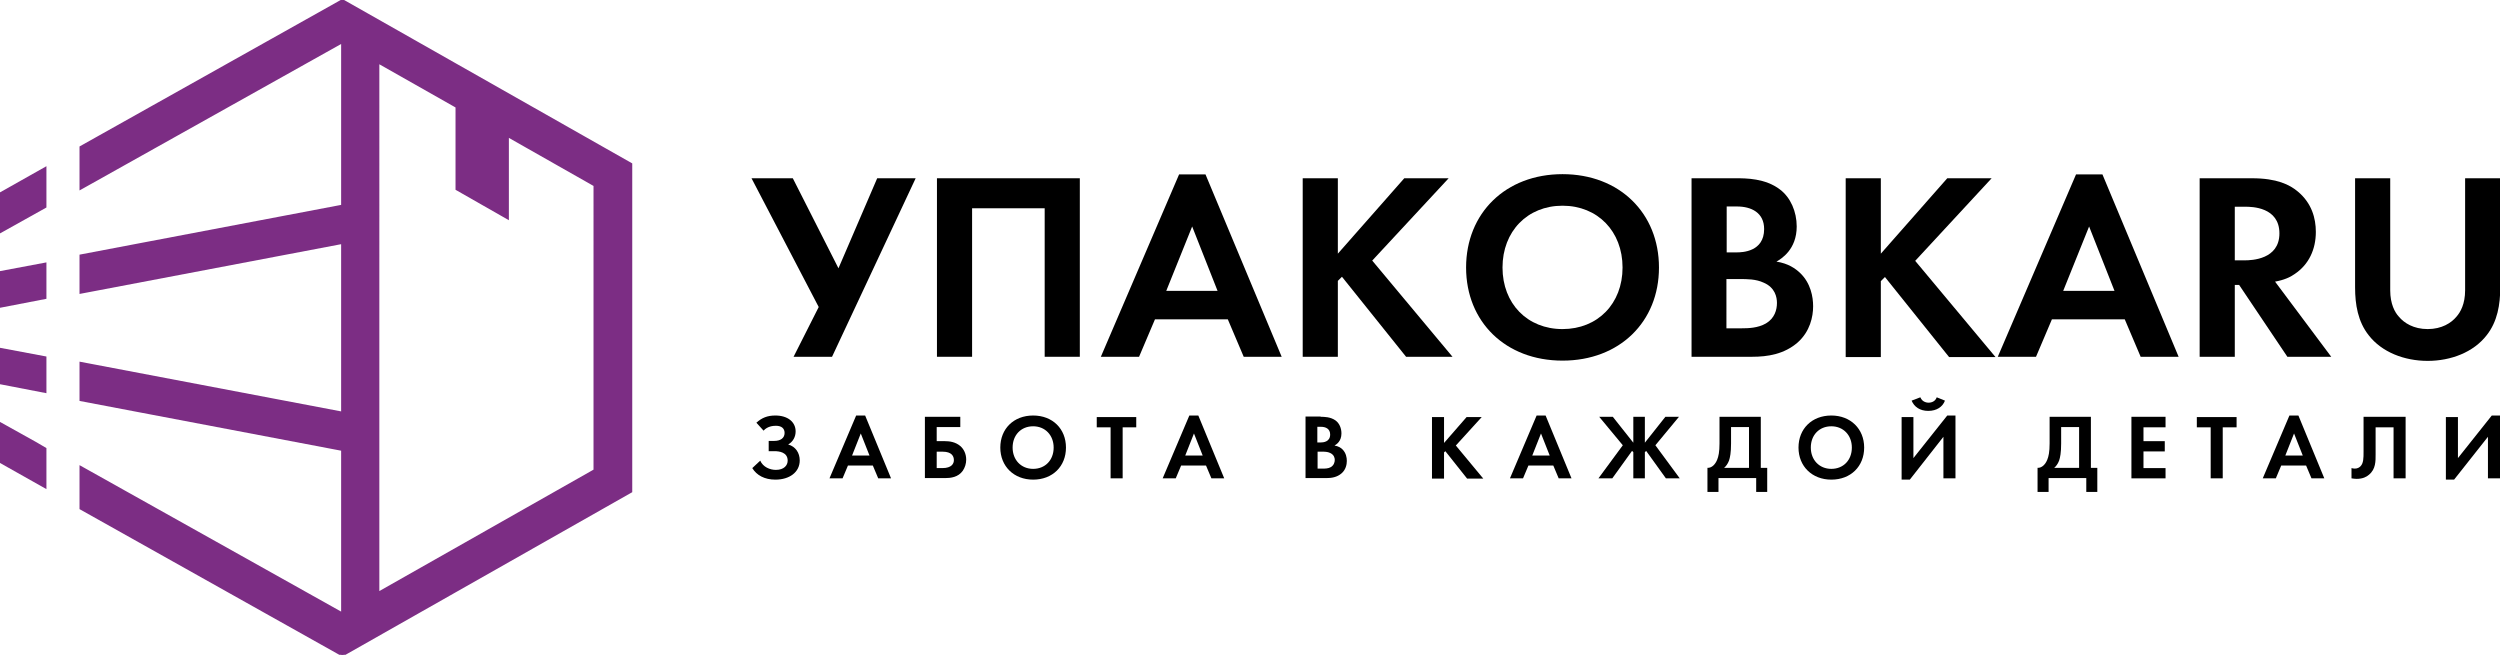
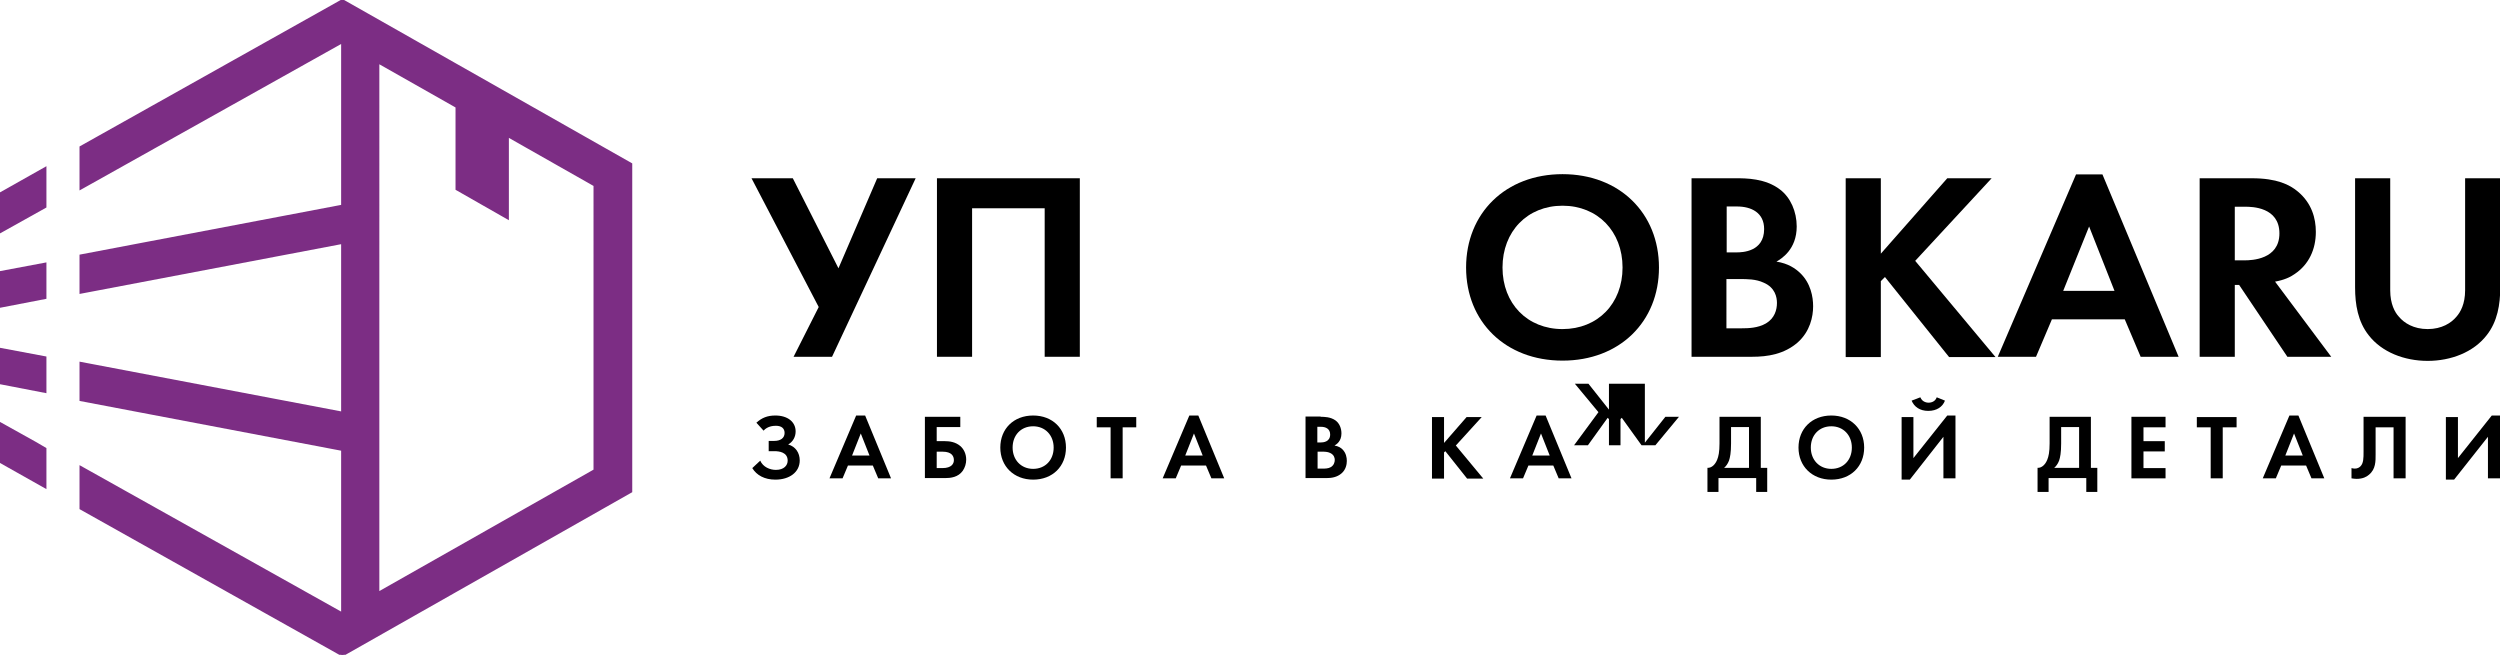
<svg xmlns="http://www.w3.org/2000/svg" version="1.1" id="Layer_2_00000077313367486937940850000006355944403143443351_" x="0px" y="0px" viewBox="0 0 974.7 255.3" style="enable-background:new 0 0 974.7 255.3;" xml:space="preserve">
  <style type="text/css">
	.st0{fill:#7C2D84;}
	.st1{fill:#7C2D84;stroke:#7C2D84;stroke-miterlimit:10;}
</style>
  <polygon class="st0" points="133.5,0.2 133.5,0.2 133.5,0.2 " />
  <path class="st1" d="M133.5,0.2l-102,57.2v16l102-57.1l0,0v64l-102,19.4V114l102-19.4V161l-102-19.4v14.3l102,19.4v64l0,0l-102-57.1  v16l102,57.2l112.5-63.8V64L133.5,0.2z M231.9,183.4l-84.5,47.9V24.2l30.7,17.4v32.1L197.9,85V52.9l34,19.3V183.4z" />
  <polygon class="st0" points="0,120 18.1,116.5 18.1,102.3 0,105.7 " />
  <polygon class="st0" points="0,149.8 18.1,153.3 18.1,139 0,135.6 " />
  <polygon class="st0" points="18.1,80.9 18.1,64.8 0,75 0,91 " />
  <polygon class="st0" points="14,172.3 0,164.5 0,180.5 18.1,190.7 18.1,174.7 14,172.3 " />
  <g>
    <path d="M309.1,69.5l17.8,35.1L342,69.5h15l-32.6,69.6h-15l9.8-19.4l-26.2-50.2H309.1z" />
    <path d="M421,69.5v69.6h-13.7V81.2H379v57.9h-13.7V69.5H421z" />
-     <path d="M478.7,124.5h-28.4l-6.2,14.6h-14.9L459.7,68H470l29.7,71.1h-14.8L478.7,124.5z M474.7,113.4l-9.9-25.1l-10.1,25.1H474.7z" />
-     <path d="M521.6,98.9l25.9-29.4h17.3L535,101.6l31.3,37.5h-18.1l-25-31.2l-1.6,1.6v29.6h-13.7V69.5h13.7V98.9z" />
    <path d="M646.8,104.3c0,21.2-15.4,36.3-37.6,36.3s-37.6-15.1-37.6-36.3s15.4-36.4,37.6-36.4S646.8,83.1,646.8,104.3z M632.6,104.3   c0-14.1-9.7-24.1-23.4-24.1s-23.4,10-23.4,24.1s9.7,24,23.4,24S632.6,118.4,632.6,104.3z" />
    <path d="M676.8,69.5c3.9,0,11.5,0,17.2,4.4c4.1,3.1,6.5,8.6,6.5,14.4c0,9-6,12.6-7.9,13.7c4.6,0.7,7.4,2.7,9.2,4.4   c4.2,4,5.1,9.4,5.1,13c0,4.1-1.2,9.8-6,14.1c-5.3,4.6-11.7,5.6-17.8,5.6h-23.6V69.5H676.8z M673.2,98.4h3.9   c2.1,0,10.7-0.2,10.7-9.1c0-6.4-5-8.8-10.6-8.8h-4V98.4z M673.2,128h5.9c2.5,0,6.3-0.1,9.4-1.9c3.4-2,4.3-5.3,4.3-8   c0-2.2-0.7-6-5.2-7.9c-3-1.4-6.4-1.4-9.4-1.4h-5.1V128z" />
    <path d="M733.3,98.9l25.9-29.4h17.3l-29.8,32.2l31.3,37.5h-18.1l-25-31.2l-1.6,1.6v29.6h-13.7V69.5h13.7V98.9z" />
    <path d="M828.4,124.5H800l-6.2,14.6h-14.9L809.4,68h10.3l29.7,71.1h-14.8L828.4,124.5z M824.4,113.4l-9.9-25.1l-10.1,25.1H824.4z" />
    <path d="M878,69.5c9.7,0,14.7,2.5,17.9,5.2c5.4,4.5,7,10.4,7,15.7c0,6.8-2.7,12.7-8.2,16.4c-1.8,1.3-4.3,2.4-7.7,3l21.9,29.3h-17.1   l-18.8-28h-1.7v28h-13.7V69.5H878z M871.3,101.5h3.9c2.6,0,13.5-0.3,13.5-10.5c0-10.3-10.8-10.4-13.3-10.4h-4.1V101.5z" />
    <path d="M931.9,69.5v43.7c0,5.3,1.8,8.6,3.4,10.3c2,2.4,5.7,4.8,11.2,4.8c5.5,0,9.2-2.4,11.2-4.8c1.6-1.8,3.4-5,3.4-10.3V69.5h13.7   v42.6c0,6.6-1.1,13.3-5.3,18.6c-5.1,6.6-13.9,10-23,10c-9.1,0-17.9-3.4-23-10c-4.2-5.3-5.3-12-5.3-18.6V69.5H931.9z" />
  </g>
  <g>
    <path d="M294.9,164.8c2.1-1.9,4.3-2.8,7.4-2.8c4.8,0,7.9,2.5,7.9,6.2c0,2.1-1,4-2.9,5.1c2.9,0.8,4.5,3.3,4.5,6.2   c0,4.6-4,7.5-9.5,7.5c-4.2,0-7.3-1.7-9-4.5l3.1-2.9c1.1,2.5,3.8,3.6,6.1,3.6c3.2,0,4.6-1.8,4.6-3.6c0-3.3-3.3-3.7-5.2-3.7h-2.2v-4   h2.2c2.4,0,4-1.1,4-3.1c0-1.7-1.1-2.8-3.4-2.8c-1.1,0-3.3,0.2-4.8,1.9L294.9,164.8z" />
    <path d="M340.3,181.5h-9.7l-2.1,5h-5.1l10.4-24.5h3.5l10.1,24.5h-5L340.3,181.5z M339,177.6l-3.4-8.6l-3.4,8.6H339z" />
    <path d="M360.5,162.5h13.9v4h-9.2v5.5h3.2c1.8,0,4.1,0.3,6,1.9c1.4,1.2,2.3,3.1,2.3,5.3c0,1.6-0.5,3.1-1.3,4.3   c-1.8,2.6-4.8,2.9-6.9,2.9h-7.9V162.5z M365.2,182.5h2.2c3.7,0,4.5-1.8,4.5-3.1c0-1.5-0.8-3.3-4.4-3.3h-2.3V182.5z" />
    <path d="M415.6,174.5c0,7.3-5.2,12.5-12.8,12.5c-7.5,0-12.8-5.2-12.8-12.5c0-7.3,5.2-12.5,12.8-12.5   C410.4,162,415.6,167.2,415.6,174.5z M410.8,174.5c0-4.8-3.3-8.3-8-8.3c-4.7,0-8,3.4-8,8.3c0,4.8,3.3,8.3,8,8.3   C407.5,182.8,410.8,179.4,410.8,174.5z" />
    <path d="M437.7,166.6v19.9H433v-19.9h-5.4v-4h15.4v4H437.7z" />
    <path d="M470.2,181.5h-9.7l-2.1,5h-5.1l10.4-24.5h3.5l10.1,24.5h-5L470.2,181.5z M468.9,177.6l-3.4-8.6l-3.4,8.6H468.9z" />
    <path d="M514.9,162.5c1.3,0,3.9,0,5.9,1.5c1.4,1.1,2.2,2.9,2.2,5c0,3.1-2,4.3-2.7,4.7c1.6,0.3,2.5,0.9,3.1,1.5   c1.4,1.4,1.7,3.2,1.7,4.5c0,1.4-0.4,3.4-2,4.8c-1.8,1.6-4,1.9-6.1,1.9h-8v-24H514.9z M513.7,172.5h1.3c0.7,0,3.6-0.1,3.6-3.1   c0-2.2-1.7-3-3.6-3h-1.4V172.5z M513.7,182.7h2c0.9,0,2.2,0,3.2-0.6c1.1-0.7,1.5-1.8,1.5-2.8c0-0.8-0.3-2-1.8-2.7   c-1-0.5-2.2-0.5-3.2-0.5h-1.7V182.7z" />
    <path d="M563,172.7l8.8-10.1h5.9l-10.1,11.1l10.7,12.9H572l-8.5-10.7l-0.5,0.5v10.2h-4.7v-24h4.7V172.7z" />
    <path d="M605.6,181.5h-9.7l-2.1,5h-5.1l10.4-24.5h3.5l10.1,24.5h-5L605.6,181.5z M604.2,177.6l-3.4-8.6l-3.4,8.6H604.2z" />
-     <path d="M641.3,162.5v10.1l8-10.1h5.3l-9.2,11.1l9.5,12.9h-5.4l-7.7-10.7l-0.5,0.5v10.2h-4.5v-10.2l-0.5-0.5l-7.7,10.7h-5.4   l9.5-12.9l-9.2-11.1h5.3l8,10.1v-10.1H641.3z" />
+     <path d="M641.3,162.5v10.1l8-10.1h5.3l-9.2,11.1h-5.4l-7.7-10.7l-0.5,0.5v10.2h-4.5v-10.2l-0.5-0.5l-7.7,10.7h-5.4   l9.5-12.9l-9.2-11.1h5.3l8,10.1v-10.1H641.3z" />
    <path d="M686.5,162.5v19.9h2.5v9.4h-4.3v-5.4H670v5.4h-4.3v-9.4c1.7,0.1,3.1-1.4,3.8-3.2c0.5-1.2,0.9-3,0.9-6.3v-10.4H686.5z    M674.9,172.9c0,3.7-0.4,5.5-0.8,6.7c-0.5,1.3-1.2,2.2-1.9,2.8h9.7v-15.9h-7V172.9z" />
    <path d="M726.8,174.5c0,7.3-5.2,12.5-12.8,12.5c-7.5,0-12.8-5.2-12.8-12.5c0-7.3,5.2-12.5,12.8-12.5   C721.5,162,726.8,167.2,726.8,174.5z M722,174.5c0-4.8-3.3-8.3-8-8.3c-4.7,0-8,3.4-8,8.3c0,4.8,3.3,8.3,8,8.3   C718.7,182.8,722,179.4,722,174.5z" />
    <path d="M746,162.5v16.1l13.2-16.6h3.2v24.5h-4.7v-16.2L744.6,187h-3.2v-24.4H746z M748.7,154.9c0.8,2,2.8,2.1,3.2,2.1   c0.5,0,2.5-0.1,3.2-2.1l3.2,1.3c-0.9,2.4-3.2,4-6.5,4c-3.3,0-5.5-1.6-6.5-4L748.7,154.9z" />
    <path d="M815.2,162.5v19.9h2.5v9.4h-4.3v-5.4h-14.7v5.4h-4.3v-9.4c1.7,0.1,3.1-1.4,3.8-3.2c0.5-1.2,0.9-3,0.9-6.3v-10.4H815.2z    M803.6,172.9c0,3.7-0.4,5.5-0.8,6.7c-0.5,1.3-1.2,2.2-1.9,2.8h9.7v-15.9h-7V172.9z" />
    <path d="M844.3,166.6h-8.6v5.4h8.3v4h-8.3v6.5h8.6v4H831v-24h13.3V166.6z" />
    <path d="M866.6,166.6v19.9h-4.7v-19.9h-5.4v-4H872v4H866.6z" />
    <path d="M899.1,181.5h-9.7l-2.1,5h-5.1l10.4-24.5h3.5l10.1,24.5h-5L899.1,181.5z M897.8,177.6l-3.4-8.6l-3.4,8.6H897.8z" />
    <path d="M937.9,162.5v24h-4.7v-19.9h-7v10.6c0,2.5,0.1,5.7-2.6,7.9c-0.9,0.8-2.4,1.6-4.8,1.6c-0.7,0-1.3-0.1-2-0.2v-4   c0.4,0.1,0.8,0.2,1.3,0.2c1.1,0,1.8-0.5,2.2-0.9c1.2-1.2,1.2-3.3,1.2-5.6v-13.7H937.9z" />
    <path d="M958.3,162.5v16.1l13.2-16.6h3.2v24.5h-4.7v-16.2L956.8,187h-3.2v-24.4H958.3z" />
  </g>
</svg>